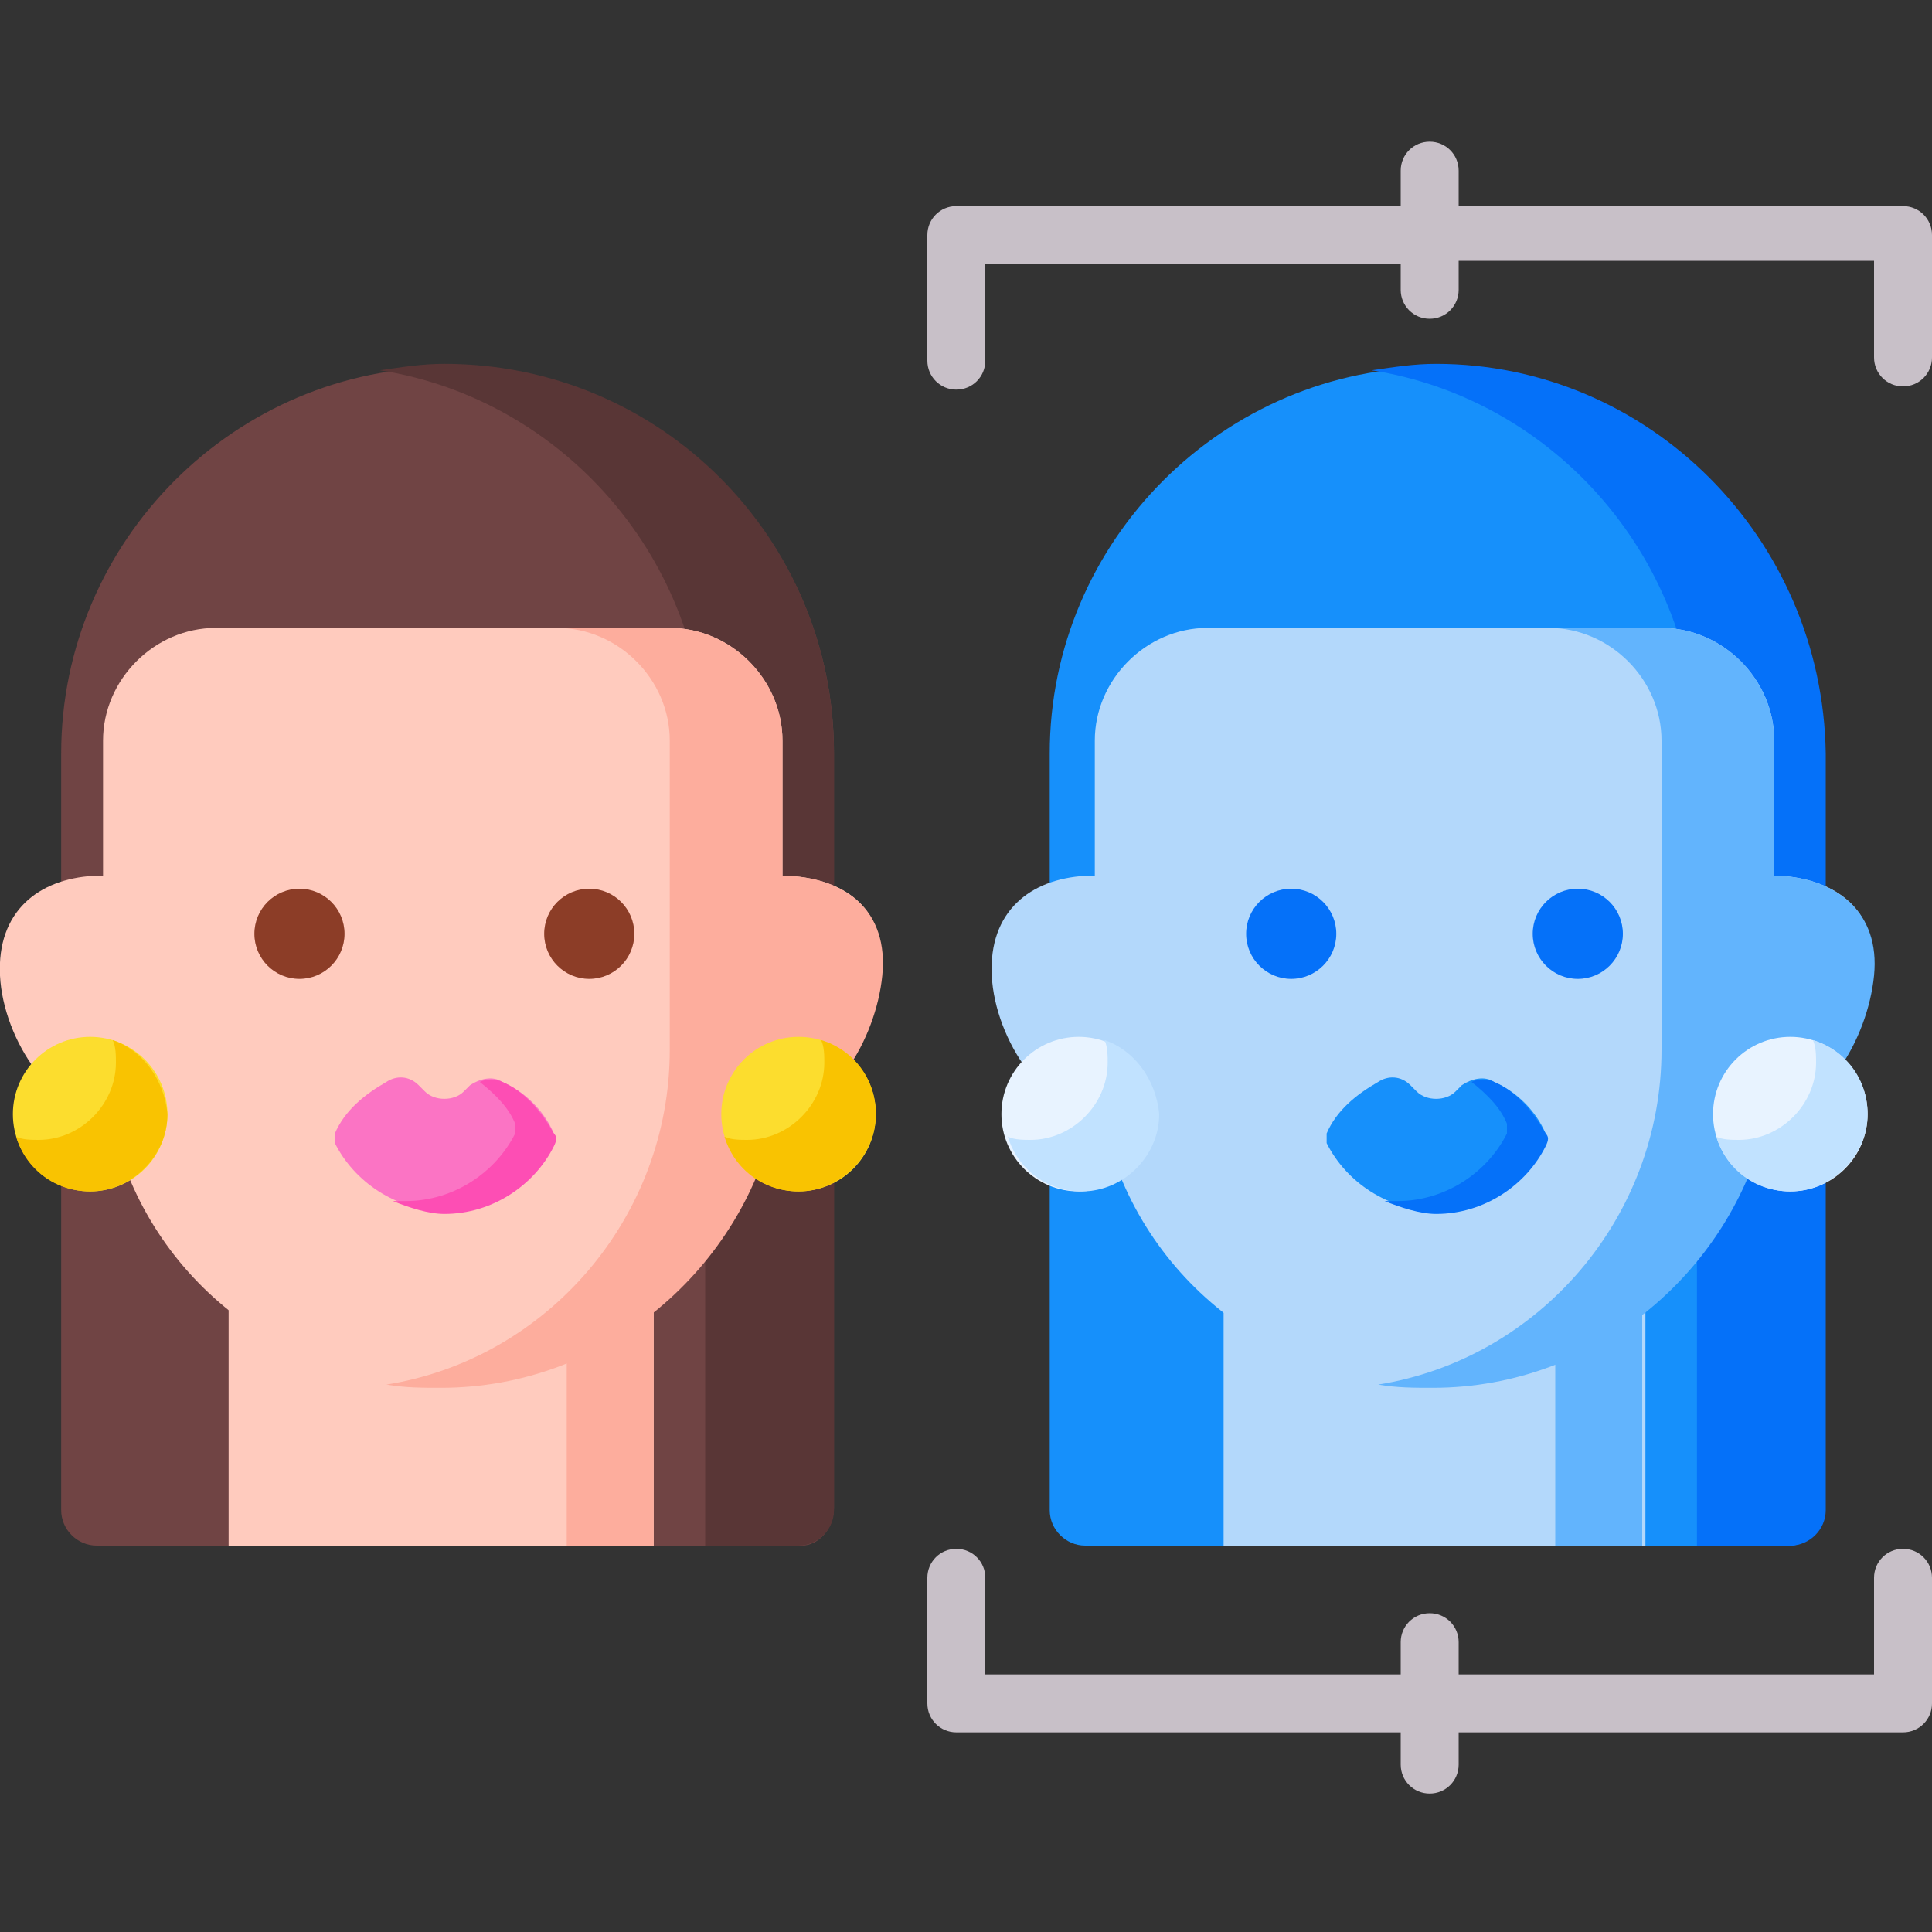
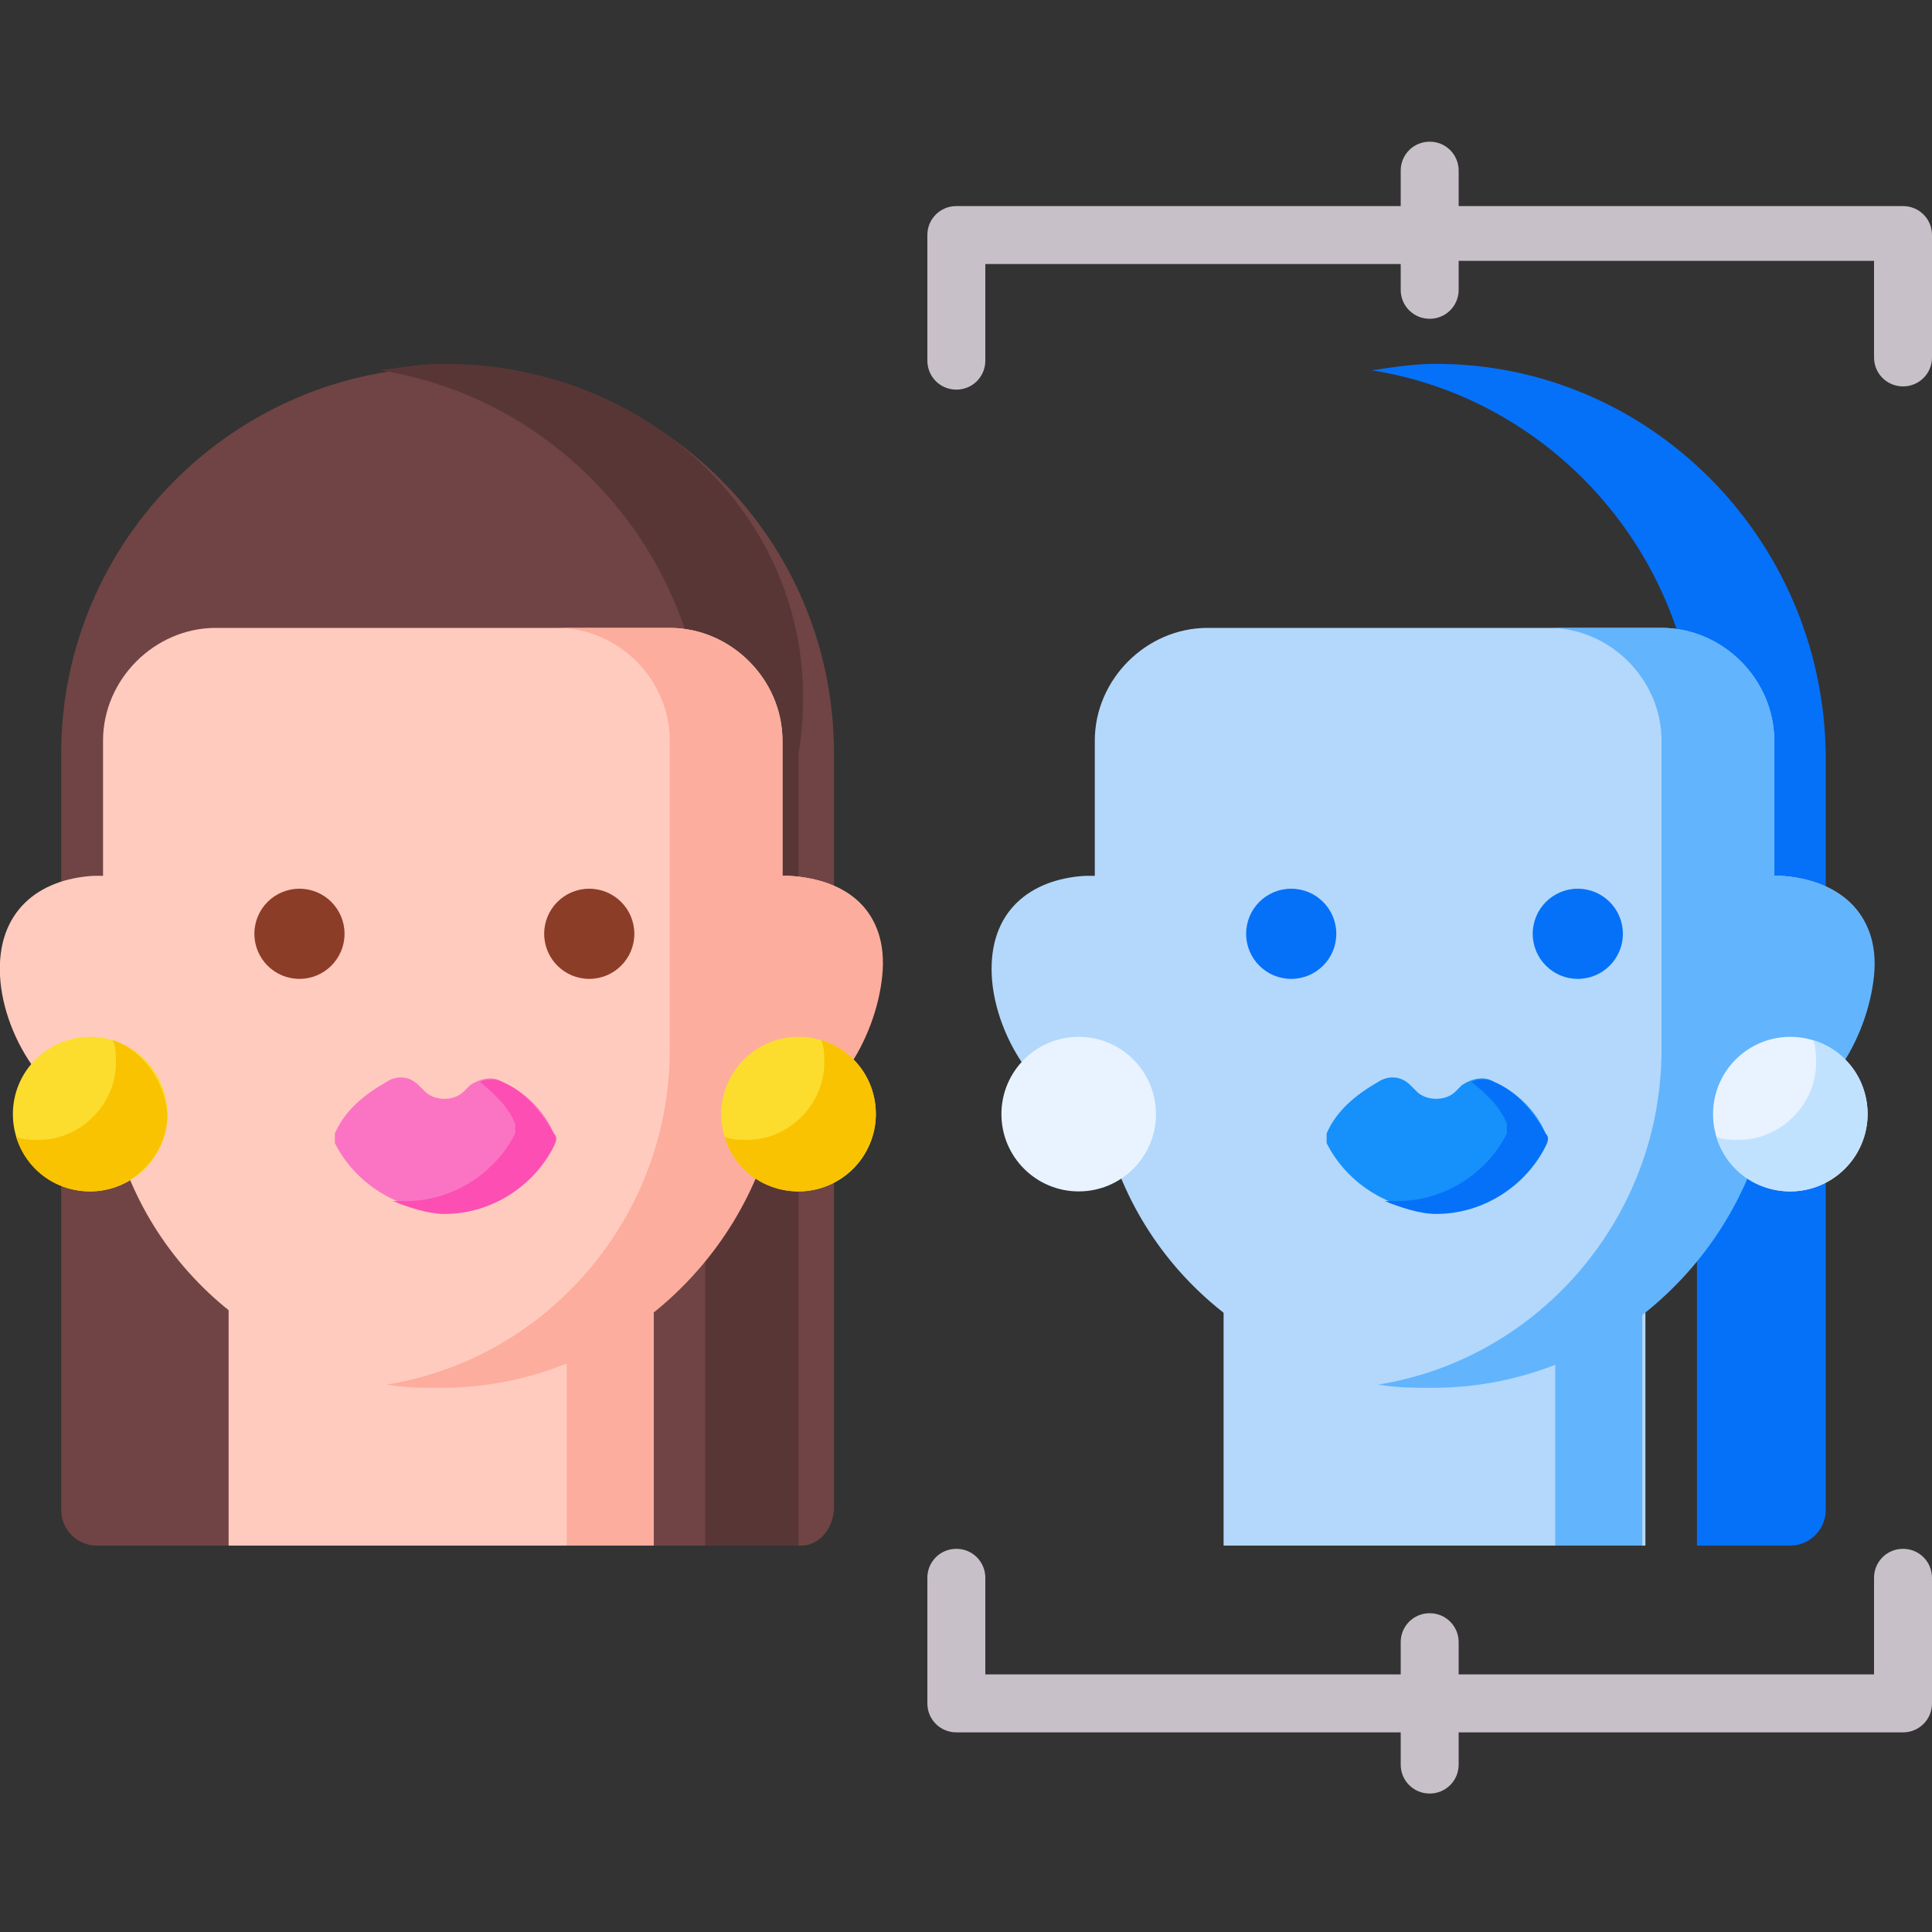
<svg xmlns="http://www.w3.org/2000/svg" id="Capa_1" x="0px" y="0px" width="60px" height="60px" viewBox="0 0 60 60" style="enable-background:new 0 0 60 60;" xml:space="preserve">
  <rect x="0" y="0" width="60" height="60" fill="#333333" stroke="none" />
  <style type="text/css">	.st0{fill:#704444;}	.st1{fill:#593636;}	.st2{fill:#FFCBBE;}	.st3{fill:#FDAD9D;}	.st4{fill:#FB74C4;}	.st5{fill:#FD4EB4;}	.st6{fill:#8C3D27;}	.st7{fill:#FCDD2E;}	.st8{fill:#F9C301;}	.st9{fill:#1690FB;}	.st10{fill:#0571F9;}	.st11{fill:#B3D8FB;}	.st12{fill:#62B4FD;}	.st13{fill:#E8F3FF;}	.st14{fill:#C1E2FF;}	.st15{fill:#C8C0C8;}</style>
  <g>
    <g>
      <path class="st0" d="M25.9,46.8V23.4c0-6.7-5.4-12-12-12s-12,5.4-12,12v23.5c0,0.6,0.5,1.1,1.1,1.1h21.9   C25.4,48,25.9,47.5,25.9,46.8z" />
    </g>
    <g>
-       <path class="st1" d="M13.8,11.3c-0.7,0-1.3,0.1-2,0.2c5.7,0.9,10.1,5.9,10.1,11.9V48h2.9c0.6,0,1.1-0.5,1.1-1.1V23.4   C25.9,16.7,20.5,11.3,13.8,11.3L13.8,11.3z" />
+       <path class="st1" d="M13.8,11.3c-0.7,0-1.3,0.1-2,0.2c5.7,0.9,10.1,5.9,10.1,11.9V48h2.9V23.4   C25.9,16.7,20.5,11.3,13.8,11.3L13.8,11.3z" />
    </g>
    <g>
      <path class="st2" d="M7.1,39.9h13.2V48H7.1L7.1,39.9z" />
    </g>
    <g>
      <path class="st3" d="M17.6,39.9h2.7V48h-2.7V39.9z" />
    </g>
    <path class="st2" d="M24.5,27.2c-0.1,0-0.1,0-0.2,0V23c0-1.9-1.6-3.5-3.5-3.5H6.7c-1.9,0-3.5,1.6-3.5,3.5v4.2c-0.1,0-0.2,0-0.3,0  c-1.7,0.1-3,1.1-2.9,3.1c0.1,2,1.7,4.4,3.4,4.2c0.9,4.9,5.2,8.5,10.3,8.5h0c5.1,0,9.4-3.7,10.3-8.5c1.7,0,3.1-2.3,3.3-4.3  C27.6,28.3,26.3,27.3,24.5,27.2L24.5,27.2z" />
    <g>
      <path class="st4" d="M15.6,33.6c-0.3-0.2-0.7-0.1-1,0.1l-0.2,0.2c-0.3,0.3-0.9,0.3-1.2,0L13,33.7c-0.3-0.3-0.7-0.3-1-0.1   c-0.7,0.4-1.3,0.9-1.6,1.6c0,0.1,0,0.2,0,0.3c0.6,1.2,1.9,2.1,3.4,2.1s2.8-0.9,3.4-2.1c0-0.1,0-0.2,0-0.3   C16.9,34.5,16.3,33.9,15.6,33.6L15.6,33.6z" />
    </g>
    <g>
      <g>
        <path class="st5" d="M17.2,35.2c-0.4-0.7-0.9-1.3-1.6-1.6c-0.2-0.1-0.5-0.1-0.7,0c0.5,0.4,0.9,0.8,1.1,1.3c0,0.1,0,0.2,0,0.3    c-0.6,1.2-1.9,2.1-3.4,2.1c-0.1,0-0.3,0-0.4,0c0.5,0.2,1.1,0.4,1.6,0.4c1.5,0,2.8-0.9,3.4-2.1C17.3,35.4,17.3,35.3,17.2,35.2    L17.2,35.2z" />
      </g>
    </g>
    <g>
      <circle class="st6" cx="9.3" cy="29" r="1.4" />
    </g>
    <g>
      <circle class="st6" cx="18.3" cy="29" r="1.4" />
    </g>
    <g>
      <circle class="st7" cx="2.8" cy="34.6" r="2.4" />
    </g>
    <g>
      <path class="st8" d="M3.5,32.3c0.1,0.2,0.1,0.5,0.1,0.7c0,1.3-1.1,2.4-2.4,2.4c-0.2,0-0.5,0-0.7-0.1c0.3,1,1.2,1.7,2.3,1.7   c1.3,0,2.4-1.1,2.4-2.4C5.1,33.5,4.4,32.6,3.5,32.3z" />
    </g>
    <g>
-       <path class="st9" d="M56.6,46.8V23.4c0-6.7-5.4-12-12-12s-12,5.4-12,12v23.5c0,0.6,0.5,1.1,1.1,1.1h21.9   C56.1,48,56.6,47.5,56.6,46.8L56.6,46.8z" />
-     </g>
+       </g>
    <g>
      <path class="st10" d="M44.6,11.3c-0.7,0-1.3,0.1-2,0.2c5.7,0.9,10.1,5.9,10.1,11.9V48h2.9c0.6,0,1.1-0.5,1.1-1.1V23.4   C56.6,16.7,51.2,11.3,44.6,11.3L44.6,11.3z" />
    </g>
    <g>
      <path class="st11" d="M38,39.9h13.1V48H38V39.9z" />
    </g>
    <g>
      <path class="st12" d="M48.3,39.9h2.7V48h-2.7V39.9z" />
    </g>
    <path class="st11" d="M55.3,27.2c-0.1,0-0.1,0-0.2,0V23c0-1.9-1.6-3.5-3.5-3.5H37.5c-1.9,0-3.5,1.6-3.5,3.5v4.2c-0.1,0-0.2,0-0.3,0  c-1.7,0.1-3,1.1-2.9,3.1c0.1,2,1.7,4.4,3.4,4.2c0.9,4.9,5.2,8.5,10.3,8.5h0c5.1,0,9.4-3.7,10.3-8.5c1.7,0,3.1-2.3,3.3-4.3  C58.4,28.3,57,27.3,55.3,27.2L55.3,27.2z" />
    <g>
      <path class="st9" d="M46.4,33.6c-0.3-0.2-0.7-0.1-1,0.1l-0.2,0.2c-0.3,0.3-0.9,0.3-1.2,0l-0.2-0.2c-0.3-0.3-0.7-0.3-1-0.1   c-0.7,0.4-1.3,0.9-1.6,1.6c0,0.1,0,0.2,0,0.3c0.6,1.2,1.9,2.1,3.4,2.1s2.8-0.9,3.4-2.1c0-0.1,0-0.2,0-0.3   C47.7,34.5,47.1,33.9,46.4,33.6z" />
    </g>
    <g>
      <g>
        <path class="st10" d="M48,35.2c-0.4-0.7-0.9-1.3-1.6-1.6c-0.2-0.1-0.5-0.1-0.7,0c0.5,0.4,0.9,0.8,1.1,1.3c0,0.1,0,0.2,0,0.3    c-0.6,1.2-1.9,2.1-3.4,2.1c-0.1,0-0.3,0-0.4,0c0.5,0.2,1.1,0.4,1.6,0.4c1.5,0,2.8-0.9,3.4-2.1C48.1,35.4,48.1,35.3,48,35.2z" />
      </g>
    </g>
    <g>
      <circle class="st10" cx="40.1" cy="29" r="1.4" />
    </g>
    <g>
      <circle class="st10" cx="49" cy="29" r="1.4" />
    </g>
    <g>
      <circle class="st13" cx="33.5" cy="34.6" r="2.4" />
    </g>
    <g>
-       <path class="st14" d="M34.3,32.3c0.1,0.2,0.1,0.5,0.1,0.7c0,1.3-1.1,2.4-2.4,2.4c-0.2,0-0.5,0-0.7-0.1c0.3,1,1.2,1.7,2.3,1.7   c1.3,0,2.4-1.1,2.4-2.4C35.9,33.5,35.2,32.6,34.3,32.3z" />
-     </g>
+       </g>
    <path class="st15" d="M59.1,48.1c-0.5,0-0.9,0.4-0.9,0.9v3H45.3v-1c0-0.5-0.4-0.9-0.9-0.9s-0.9,0.4-0.9,0.9v1H30.6v-3  c0-0.5-0.4-0.9-0.9-0.9s-0.9,0.4-0.9,0.9v3.9c0,0.5,0.4,0.9,0.9,0.9h13.8v1c0,0.5,0.4,0.9,0.9,0.9s0.9-0.4,0.9-0.9v-1h13.8  c0.5,0,0.9-0.4,0.9-0.9V49C60,48.5,59.6,48.1,59.1,48.1L59.1,48.1z" />
    <path class="st15" d="M59.1,6.4H45.3V5.3c0-0.5-0.4-0.9-0.9-0.9s-0.9,0.4-0.9,0.9v1.1H29.7c-0.5,0-0.9,0.4-0.9,0.9v3.9  c0,0.5,0.4,0.9,0.9,0.9c0.5,0,0.9-0.4,0.9-0.9v-3h12.9V9c0,0.5,0.4,0.9,0.9,0.9s0.9-0.4,0.9-0.9V8.1h12.9v3c0,0.5,0.4,0.9,0.9,0.9  s0.9-0.4,0.9-0.9V7.3C60,6.8,59.6,6.4,59.1,6.4z" />
    <path class="st12" d="M55.3,27.2c-0.1,0-0.1,0-0.2,0V23c0-1.9-1.6-3.5-3.5-3.5h-3.5c1.9,0,3.5,1.6,3.5,3.5v9.6  c0,5.2-3.8,9.6-8.8,10.4c0.6,0.1,1.1,0.1,1.7,0.1c5.1,0,9.4-3.7,10.4-8.5c1.7,0,3.1-2.3,3.3-4.3C58.4,28.3,57,27.3,55.3,27.2  L55.3,27.2z" />
    <g>
      <circle class="st13" cx="55.6" cy="34.6" r="2.4" />
    </g>
    <g>
      <path class="st14" d="M56.3,32.3c0.1,0.2,0.1,0.5,0.1,0.7c0,1.3-1.1,2.4-2.4,2.4c-0.2,0-0.5,0-0.7-0.1c0.3,1,1.2,1.7,2.3,1.7   c1.3,0,2.4-1.1,2.4-2.4C58,33.5,57.3,32.6,56.3,32.3z" />
    </g>
    <path class="st3" d="M24.5,27.2c-0.1,0-0.1,0-0.2,0V23c0-1.9-1.6-3.5-3.5-3.5h-3.5c1.9,0,3.5,1.6,3.5,3.5v9.6  c0,5.2-3.8,9.6-8.8,10.4c0.6,0.1,1.1,0.1,1.7,0.1c5.1,0,9.4-3.7,10.4-8.5c1.7,0,3.1-2.3,3.3-4.3C27.6,28.3,26.3,27.3,24.5,27.2z" />
    <g>
      <circle class="st7" cx="24.8" cy="34.6" r="2.4" />
    </g>
    <g>
      <path class="st8" d="M25.5,32.3c0.1,0.2,0.1,0.5,0.1,0.7c0,1.3-1.1,2.4-2.4,2.4c-0.2,0-0.5,0-0.7-0.1c0.3,1,1.2,1.7,2.3,1.7   c1.3,0,2.4-1.1,2.4-2.4C27.2,33.5,26.5,32.6,25.5,32.3L25.5,32.3z" />
    </g>
  </g>
</svg>